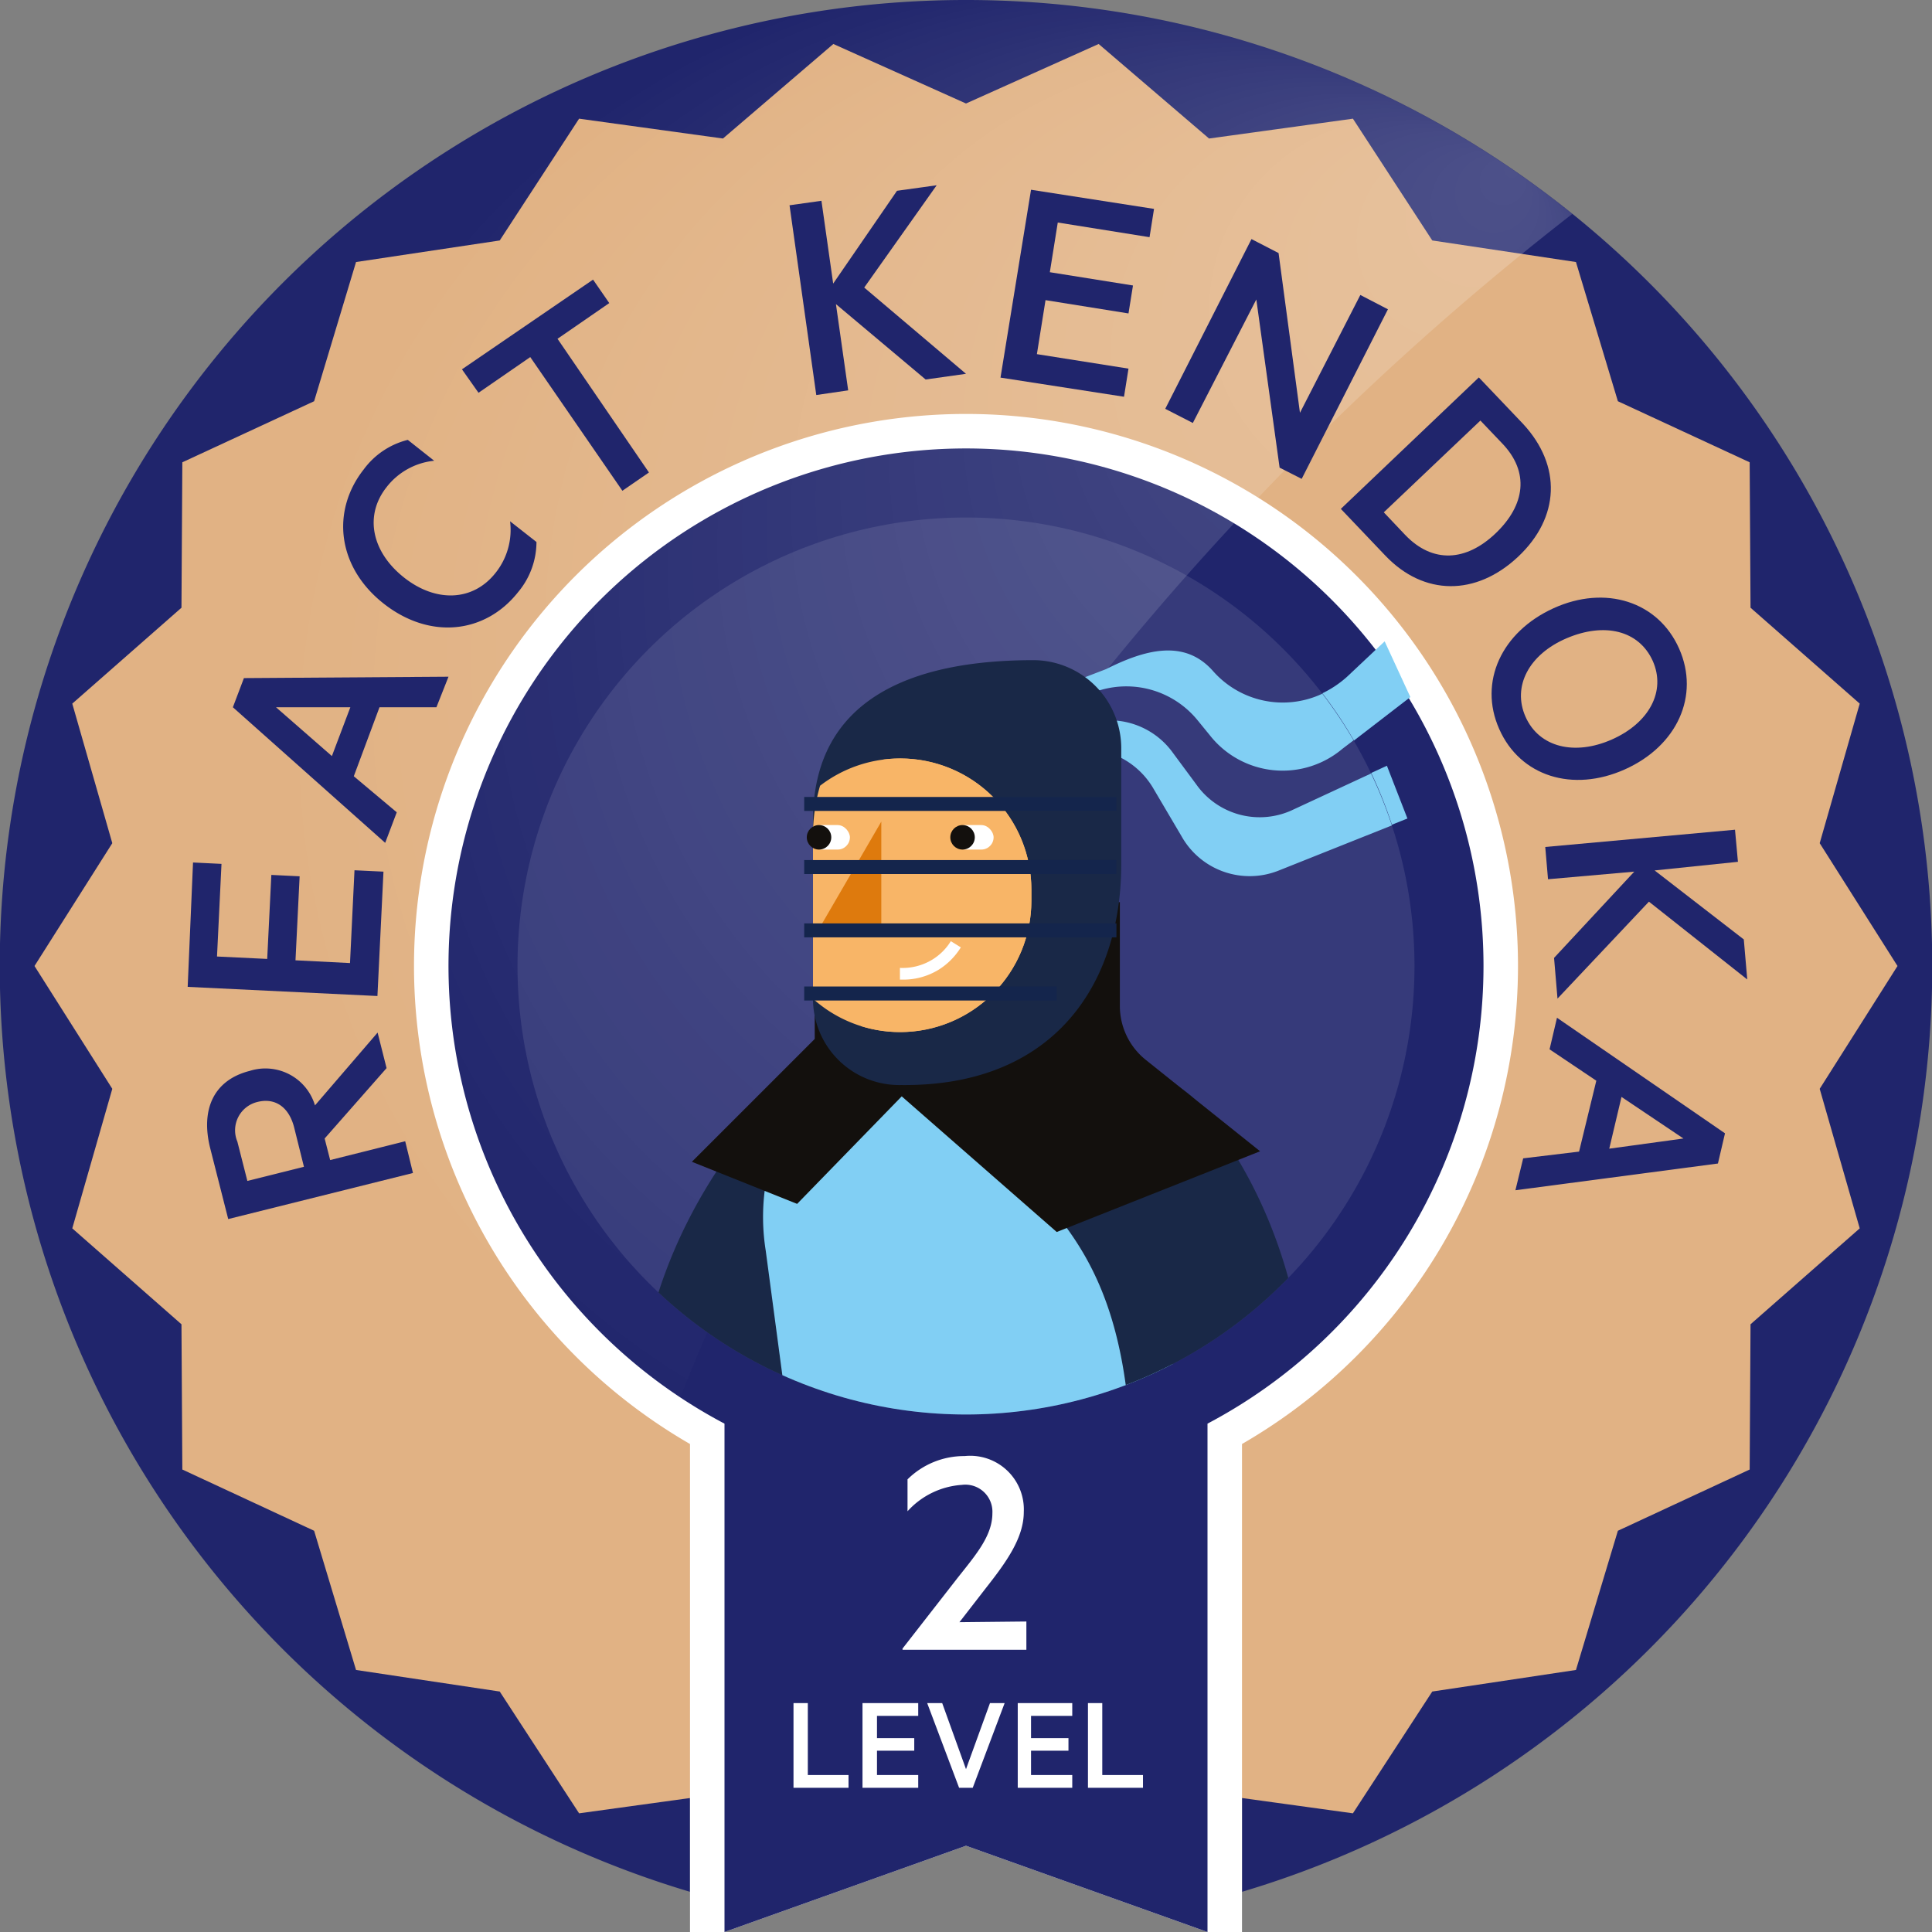
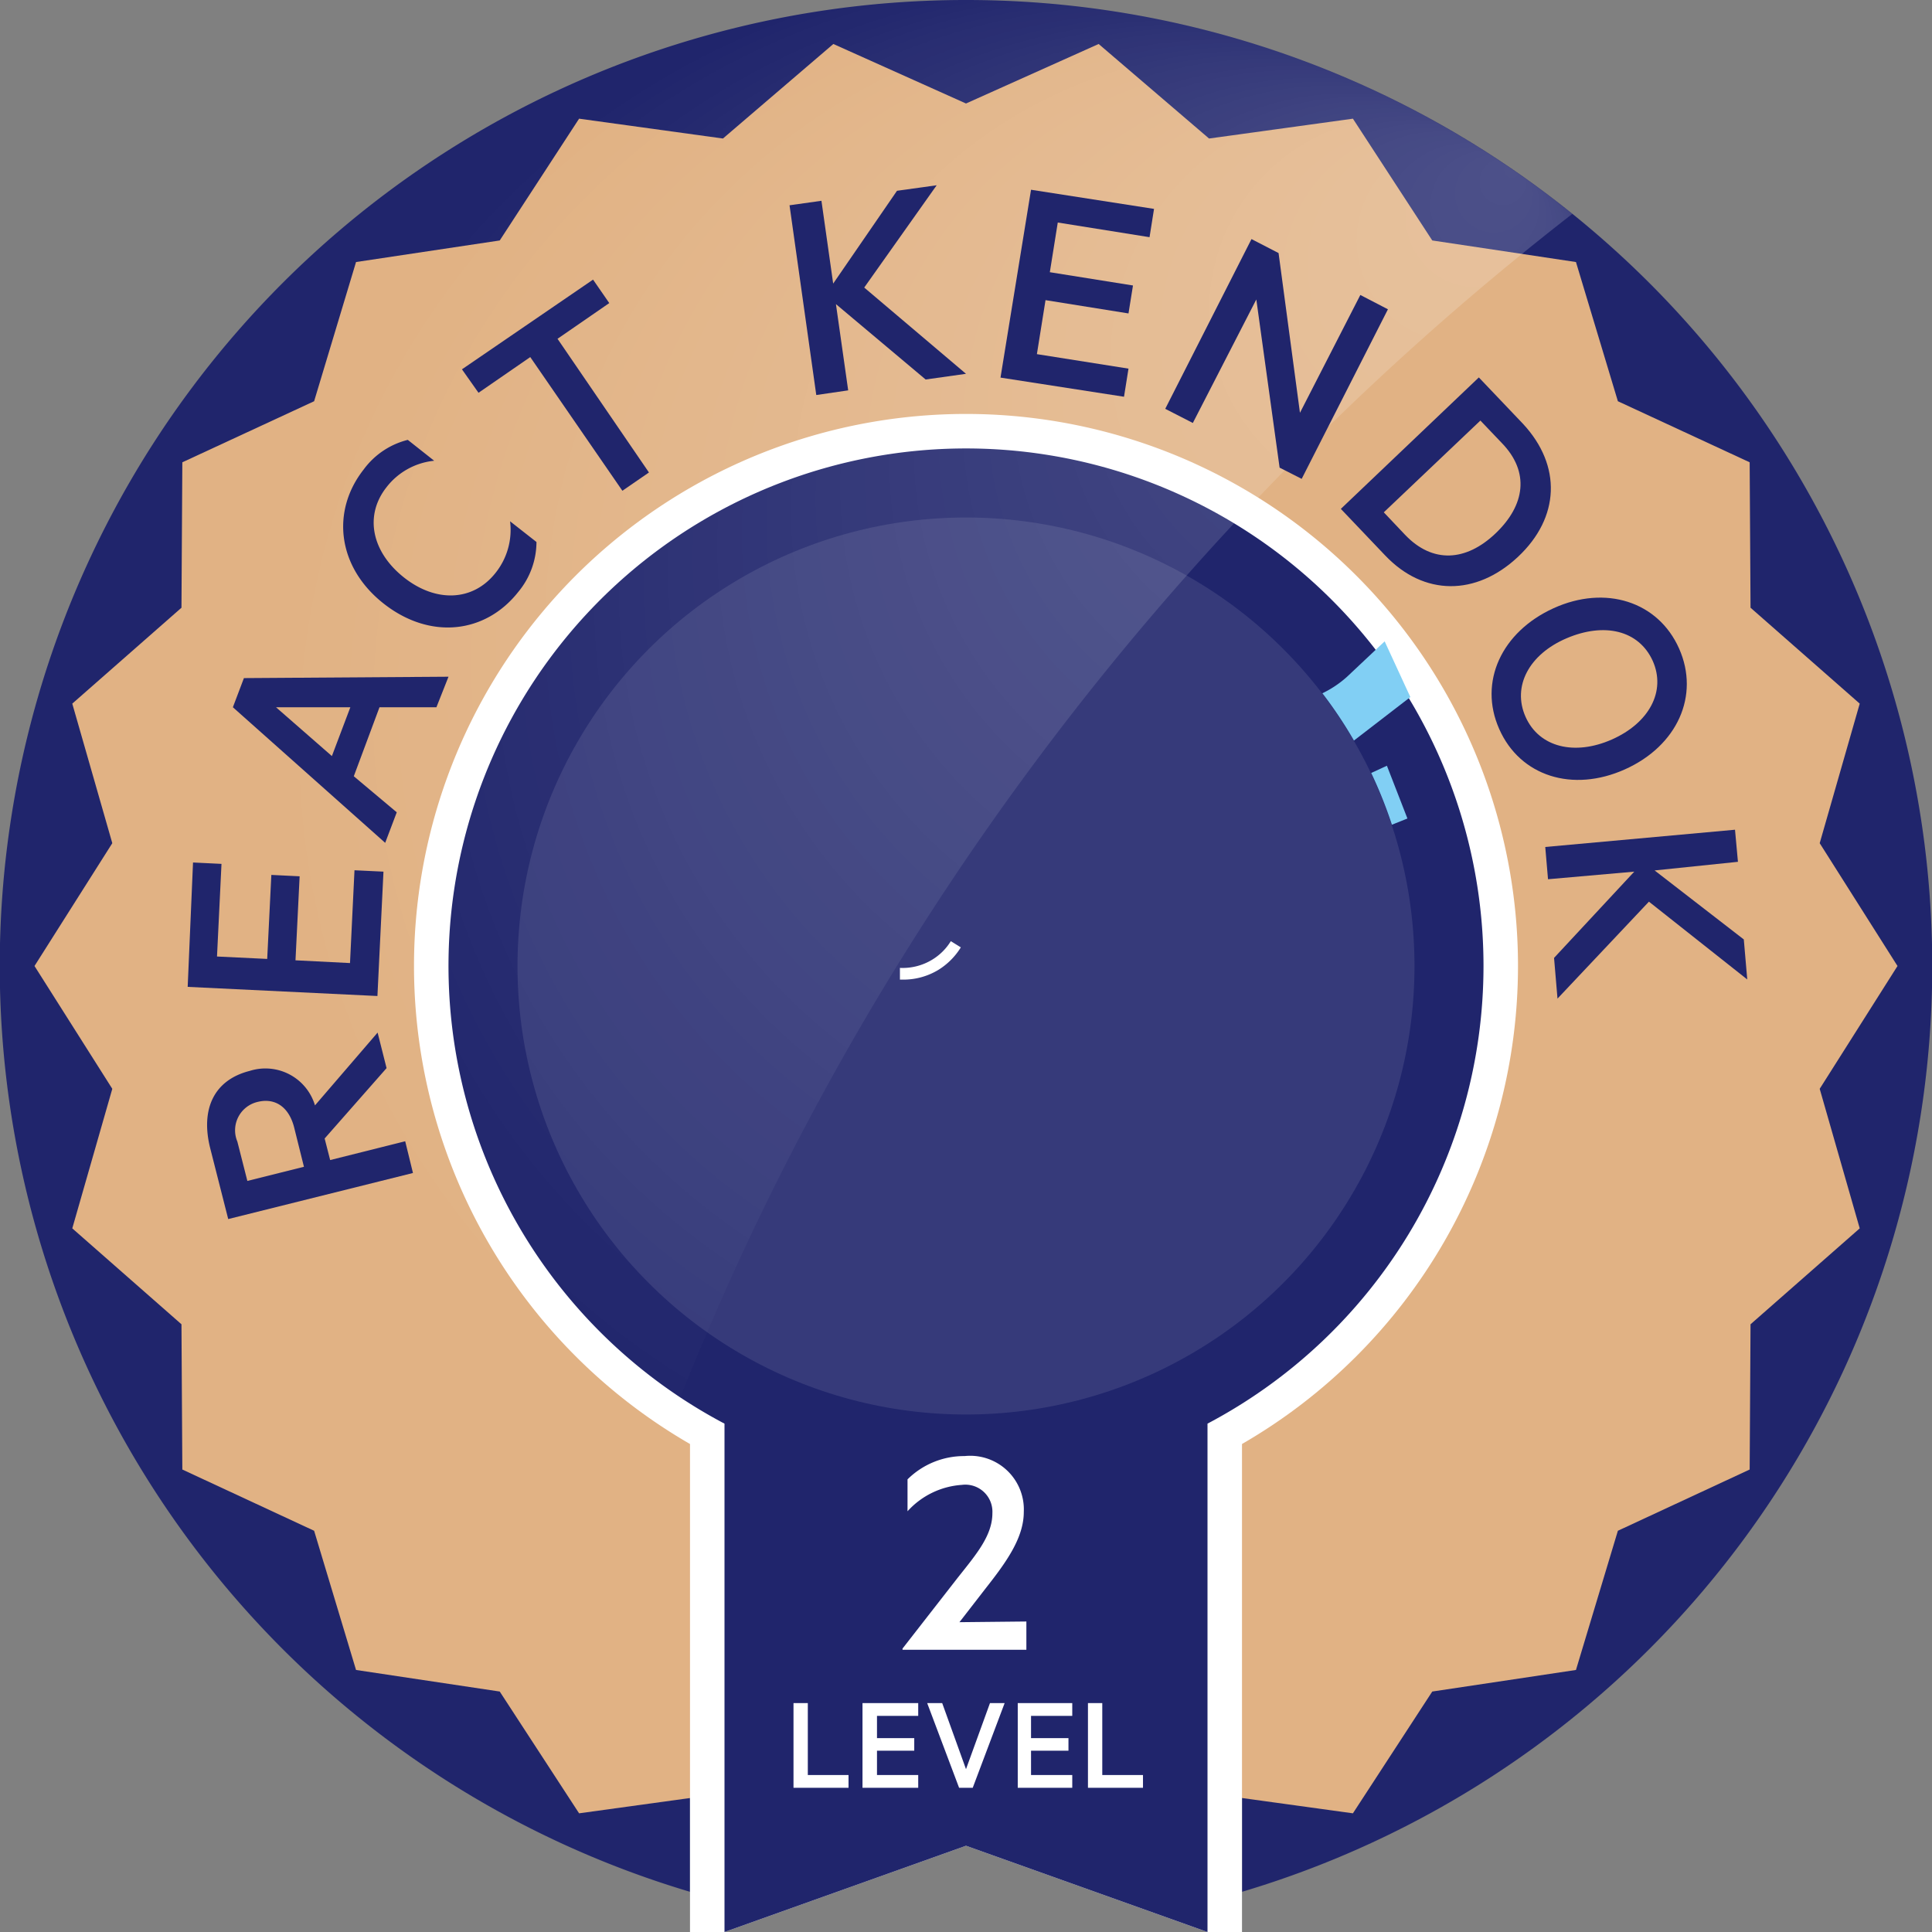
<svg xmlns="http://www.w3.org/2000/svg" viewBox="0 0 112 112">
  <rect x="0" y="0" width="112" height="112" fill="#808080" stroke="none" />
  <defs>
    <style>.cls-1,.cls-2{fill:none;}.cls-2,.cls-9{opacity:0.1;}.cls-3,.cls-6{fill:#20256c;}.cls-4{fill:#e1b284;isolation:isolate;}.cls-4,.cls-5,.cls-6{fill-rule:evenodd;}.cls-18,.cls-5,.cls-9{fill:#fff;}.cls-7{clip-path:url(#clip-path);}.cls-8{fill:url(#radial-gradient);}.cls-10{clip-path:url(#clip-path-2);}.cls-11{fill:#192847;}.cls-12{fill:#81cff4;}.cls-13{fill:#13100d;}.cls-14{fill:#f8b567;}.cls-15{clip-path:url(#clip-path-3);}.cls-16{fill:#de7a0d;}.cls-17{fill:#14254c;}</style>
    <clipPath id="clip-path">
      <circle class="cls-1" cx="56" cy="56" r="56" />
    </clipPath>
    <radialGradient id="radial-gradient" cx="76.29" cy="62.04" fx="110.29" fy="17.772" r="58.74" gradientTransform="translate(-20.17 -7.9) scale(0.98)" gradientUnits="userSpaceOnUse">
      <stop offset="0" stop-color="#fff" stop-opacity="0.2" />
      <stop offset="0.8" stop-color="#fff" stop-opacity="0" />
    </radialGradient>
    <clipPath id="clip-path-2">
-       <circle class="cls-2" cx="56" cy="56" r="26" />
-     </clipPath>
+       </clipPath>
    <clipPath id="clip-path-3">
      <path class="cls-1" d="M59.79,52.22v-.65a7.6,7.6,0,0,0-7.6-7.6h0a7.61,7.61,0,0,0-4.65,1.58,10.25,10.25,0,0,0-.41,2.89V57.9a7.55,7.55,0,0,0,5.06,1.93h0A7.61,7.61,0,0,0,59.79,52.22Z" />
    </clipPath>
  </defs>
  <g id="product_page_1-1" data-name="product page 1-1">
    <g id="product-KendoReact-02">
      <path class="cls-3" d="M56,0A56,56,0,0,0,40,109.67V78.59H72v31.08A56,56,0,0,0,56,0Z" />
      <polygon class="cls-4" points="56 6 63.69 2.55 70.09 8.03 78.43 6.88 83.03 13.94 91.36 15.19 93.79 23.26 101.43 26.8 101.48 35.23 107.81 40.79 105.49 48.88 110 56 105.49 63.12 107.81 71.21 101.48 76.77 101.43 85.19 93.79 88.74 91.36 96.81 83.03 98.06 78.43 105.12 70.09 103.97 63.69 109.45 56 106 48.31 109.45 41.91 103.97 33.57 105.12 28.97 98.06 20.64 96.81 18.21 88.74 10.57 85.19 10.52 76.77 4.19 71.21 6.51 63.12 2 56 6.51 48.88 4.19 40.79 10.52 35.23 10.57 26.8 18.21 23.26 20.64 15.19 28.97 13.94 33.57 6.88 41.91 8.03 48.31 2.55 56 6" />
      <path class="cls-5" d="M88,56A32,32,0,1,0,40,83.71V112h2l14-5,14,5h2V83.71A32,32,0,0,0,88,56Z" />
      <path class="cls-6" d="M86,56A30,30,0,1,0,42,82.53V112l14-5,14,5V82.53A30,30,0,0,0,86,56Z" />
      <g class="cls-7">
        <path class="cls-8" d="M93.34,10.73A59.28,59.28,0,1,0,30.85,111C38.2,70.43,61.27,34.77,93.34,10.73Z" />
      </g>
      <circle class="cls-9" cx="56" cy="56" r="26" />
      <g class="cls-10">
        <path class="cls-11" d="M50.85,105.68a5.38,5.38,0,0,1-3.36-1.16A27.89,27.89,0,0,1,37.07,86c-1.47-13,7-21.62,8.67-23.22a5.44,5.44,0,1,1,7.45,7.94c-.63.6-6.2,6.08-5.29,14A17.12,17.12,0,0,0,54.22,96a5.45,5.45,0,0,1-3.37,9.73Z" />
        <path class="cls-12" d="M47.68,97.16l17.67,2.11L68.83,72.5A12.37,12.37,0,0,0,56.61,58.18h0A12.37,12.37,0,0,0,44.39,72.5Z" />
        <path class="cls-11" d="M65.83,104.33a5.24,5.24,0,0,1-3.59-9.06l.23-.21c2.68-2.41,3.17-7,3.11-10.35-.14-7.85-2.17-11.52-4.14-14.06a5.24,5.24,0,0,1,8.29-6.41C74,69.71,75.9,76,76.05,84.52c.15,8.1-2.06,14.26-6.57,18.32l-.07.07A5.21,5.21,0,0,1,65.83,104.33Z" />
        <polygon class="cls-13" points="47.23 60.23 40.11 67.35 46.21 69.79 53.73 62.06 53.73 52.3 47.23 52.3 47.23 60.23" />
        <path class="cls-12" d="M53.69,42.79l10.43-4c2.23-1.12,4.53-1.77,6.19.1h0a5.39,5.39,0,0,0,7.76.36l2.2-2.07,1.49,3.23-3.94,3a5.37,5.37,0,0,1-7.68-.78l-.71-.87A5.33,5.33,0,0,0,63.81,40Z" />
        <path class="cls-12" d="M56.31,42.13l7.86-.37A4.52,4.52,0,0,1,68,43.65l1.34,1.81A4.5,4.5,0,0,0,75,46.92l5.45-2.53,1.19,3.08-7.52,3a4.53,4.53,0,0,1-5.63-2l-1.61-2.73a4.63,4.63,0,0,0-3.13-2.24Z" />
        <path class="cls-13" d="M51.5,62.88l9.76,8.54,11.79-4.68-6.63-5.3a4,4,0,0,1-1.5-3.14v-6H51.5Z" />
        <path class="cls-11" d="M59.91,38.27h0c-7.06,0-12.78,2.25-12.78,9.31V57.9a5,5,0,0,0,5.11,5h0C61,63,65,57.16,65,50.1V43.39A5.11,5.11,0,0,0,59.91,38.27Z" />
        <path class="cls-14" d="M59.79,52.22v-.65a7.6,7.6,0,0,0-7.6-7.6h0a7.61,7.61,0,0,0-4.65,1.58,10.25,10.25,0,0,0-.41,2.89V57.9a7.55,7.55,0,0,0,5.06,1.93h0A7.61,7.61,0,0,0,59.79,52.22Z" />
        <g class="cls-15">
          <path class="cls-14" d="M47.53,65.1l2.38-2.45V48.11a7,7,0,0,1,7-7h0a7,7,0,0,1,7,7V63.78L67.15,69,47.53,65.1" />
        </g>
        <path class="cls-1" d="M61,49.76a10.15,10.15,0,0,0-8.83-10.07,10.14,10.14,0,0,0-5,8.75V58.81a3.39,3.39,0,0,0,0,.45A10.17,10.17,0,0,0,61,49.76Z" />
        <polygon class="cls-16" points="47.43 53.93 51.09 53.93 51.09 47.63 47.43 53.93" />
        <rect class="cls-17" x="46.62" y="46.2" width="18.1" height="0.81" />
        <rect class="cls-17" x="46.62" y="49.86" width="18.1" height="0.81" />
        <rect class="cls-17" x="46.62" y="57.19" width="14.64" height="0.81" />
        <rect class="cls-18" x="55.25" y="47.83" width="2.35" height="1.42" rx="0.71" />
        <rect class="cls-17" x="46.62" y="53.53" width="18.1" height="0.81" />
        <circle class="cls-13" cx="55.8" cy="48.54" r="0.71" />
        <rect class="cls-18" x="46.92" y="47.83" width="2.35" height="1.42" rx="0.71" />
        <circle class="cls-13" cx="47.48" cy="48.54" r="0.71" />
      </g>
      <path class="cls-12" d="M80.4,44.39l-.91.42a25.65,25.65,0,0,1,1.2,3l.9-.36Z" />
      <path class="cls-12" d="M78.49,42.93l3.27-2.52-1.49-3.23-2.2,2.07a6.08,6.08,0,0,1-1.41.94A25.12,25.12,0,0,1,78.49,42.93Z" />
      <path class="cls-18" d="M52.37,56.79h-.2l0-.68a3.3,3.3,0,0,0,1.86-.47,3.22,3.22,0,0,0,1.09-1.08l.58.36a4,4,0,0,1-1.31,1.31A3.92,3.92,0,0,1,52.37,56.79Z" />
      <path class="cls-3" d="M19.14,67.25l4.35-1.09L23.94,68,13.23,70.67l-1.05-4.13c-.55-2.22.2-3.93,2.3-4.46a3,3,0,0,1,3.78,2l3.63-4.22.52,2.06L18.82,66Zm-1.52.39-.57-2.29c-.31-1.2-1.12-1.72-2.12-1.47a1.69,1.69,0,0,0-1.17,2.3l.58,2.28Z" />
      <path class="cls-3" d="M11.19,50l1.65.08-.26,5.37,2.91.14.24-4.87,1.64.08-.24,4.87,3.16.16.26-5.38,1.68.08-.35,7.21-11-.53Z" />
      <path class="cls-3" d="M14.14,39.31,26,39.23,25.3,41H22l-1.49,4L23,47.09l-.67,1.77L13.5,41Zm5.1,4.52L20.31,41,16,41Z" />
      <path class="cls-3" d="M21.08,27.22a4.53,4.53,0,0,1,2.56-1.72l1.53,1.21a4,4,0,0,0-2.76,1.53c-1.31,1.66-.85,3.76,1,5.23s4,1.4,5.31-.25a4,4,0,0,0,.85-3l1.53,1.2a4.55,4.55,0,0,1-1.06,2.9c-1.91,2.42-5.12,2.78-7.8.67S19.18,29.64,21.08,27.22Z" />
      <path class="cls-3" d="M26.78,21.41l7.6-5.2.94,1.36-3,2.07,5.3,7.75-1.54,1.06L30.74,20.7l-3,2.07Z" />
      <path class="cls-3" d="M48.3,16.44,52,11.06l2.3-.32-4.2,5.93,5.9,5L53.66,22l-5.2-4.37.71,5-1.85.27-1.55-11,1.85-.26Z" />
      <path class="cls-3" d="M66.9,12.11l-.26,1.64-5.32-.85-.46,2.88,4.82.77-.26,1.62-4.81-.77-.5,3.13,5.31.84L65.16,23,58,21.89,59.77,11Z" />
      <path class="cls-3" d="M75.46,27.76l-1.28-.65-1.35-9.75-3.68,7.16-1.6-.82,5-9.84,1.57.81,1.24,9.26,3.5-6.83,1.6.83Z" />
      <path class="cls-3" d="M85.73,21.88l2.57,2.7C90.54,27,90.43,30,88,32.28s-5.46,2.28-7.7-.08l-2.57-2.7ZM81.45,31c1.6,1.68,3.54,1.55,5.25-.08s2-3.56.35-5.25l-1.23-1.29-5.6,5.32Z" />
      <path class="cls-3" d="M86.91,42.26c-1.21-2.73.14-5.63,3.15-7s6.07-.39,7.28,2.34-.11,5.64-3.14,7S88.12,45,86.91,42.26Zm8.9-3.95C95,36.53,93,36.07,90.82,37s-3.17,2.79-2.38,4.56,2.85,2.26,5,1.31S96.6,40.08,95.81,38.31Z" />
      <path class="cls-3" d="M95.92,50.46l5.17,4,.2,2.32-5.7-4.51-5.3,5.62-.2-2.36,4.65-5-5,.44-.16-1.87,11-1,.17,1.86Z" />
-       <path class="cls-3" d="M99.59,67.45,87.85,69l.45-1.85,3.24-.39,1-4.11-2.71-1.82L90.26,59,100,65.7ZM94,63.59l-.71,3L97.59,66Z" />
      <path class="cls-18" d="M46,98.73h.83v4.17h2.36v.74H46Z" />
      <path class="cls-18" d="M53.23,98.73v.74H50.84v1.29H53v.73H50.84v1.41h2.39v.74H50V98.73Z" />
      <path class="cls-18" d="M55.6,103.64l-1.85-4.91h.87L56,102.56l1.39-3.83h.85l-1.85,4.91Z" />
      <path class="cls-18" d="M62.16,98.73v.74H59.77v1.29h2.17v.73H59.77v1.41h2.39v.74H59V98.73Z" />
      <path class="cls-18" d="M63.07,98.73h.83v4.17h2.36v.74H63.07Z" />
      <path class="cls-18" d="M59.5,94v1.64H52.32v-.07l3.21-4.12c1.08-1.36,2-2.44,2-3.73a1.57,1.57,0,0,0-1.77-1.64,4.66,4.66,0,0,0-3.15,1.53V85.76a4.66,4.66,0,0,1,3.31-1.35,3.11,3.11,0,0,1,3.43,3.24c0,1.49-1,2.89-2.18,4.39l-1.55,2Z" />
    </g>
  </g>
</svg>